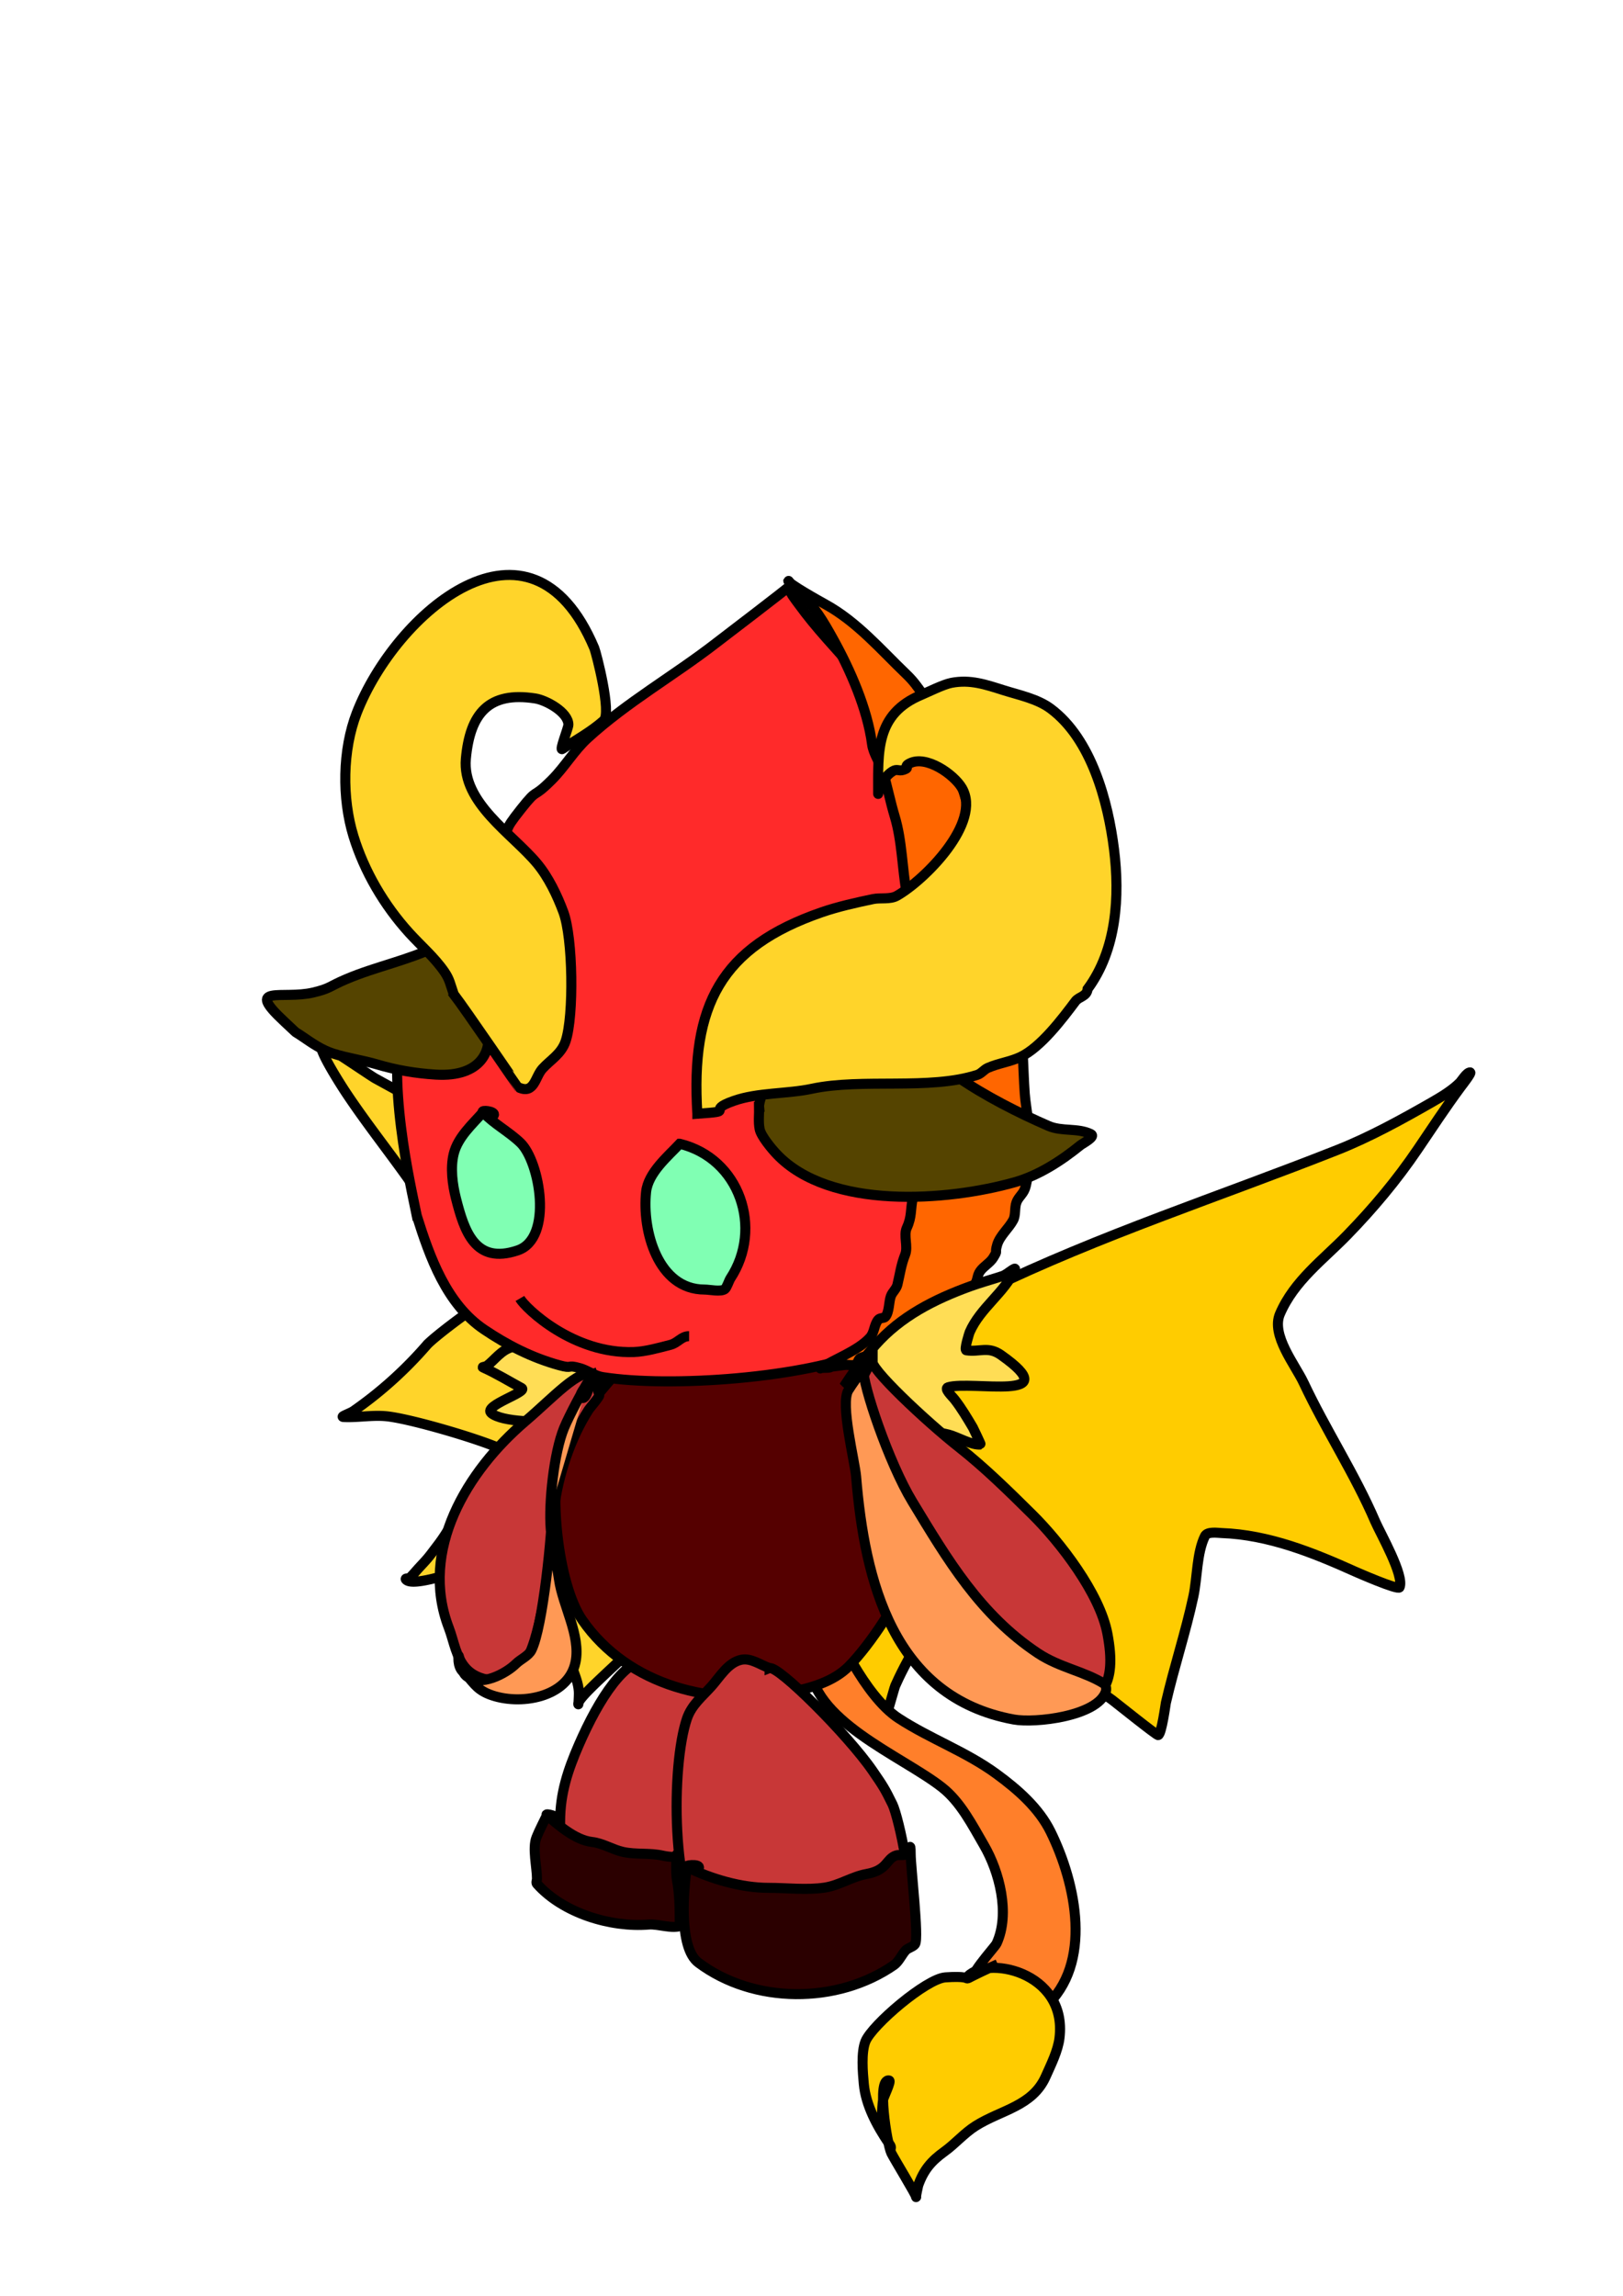
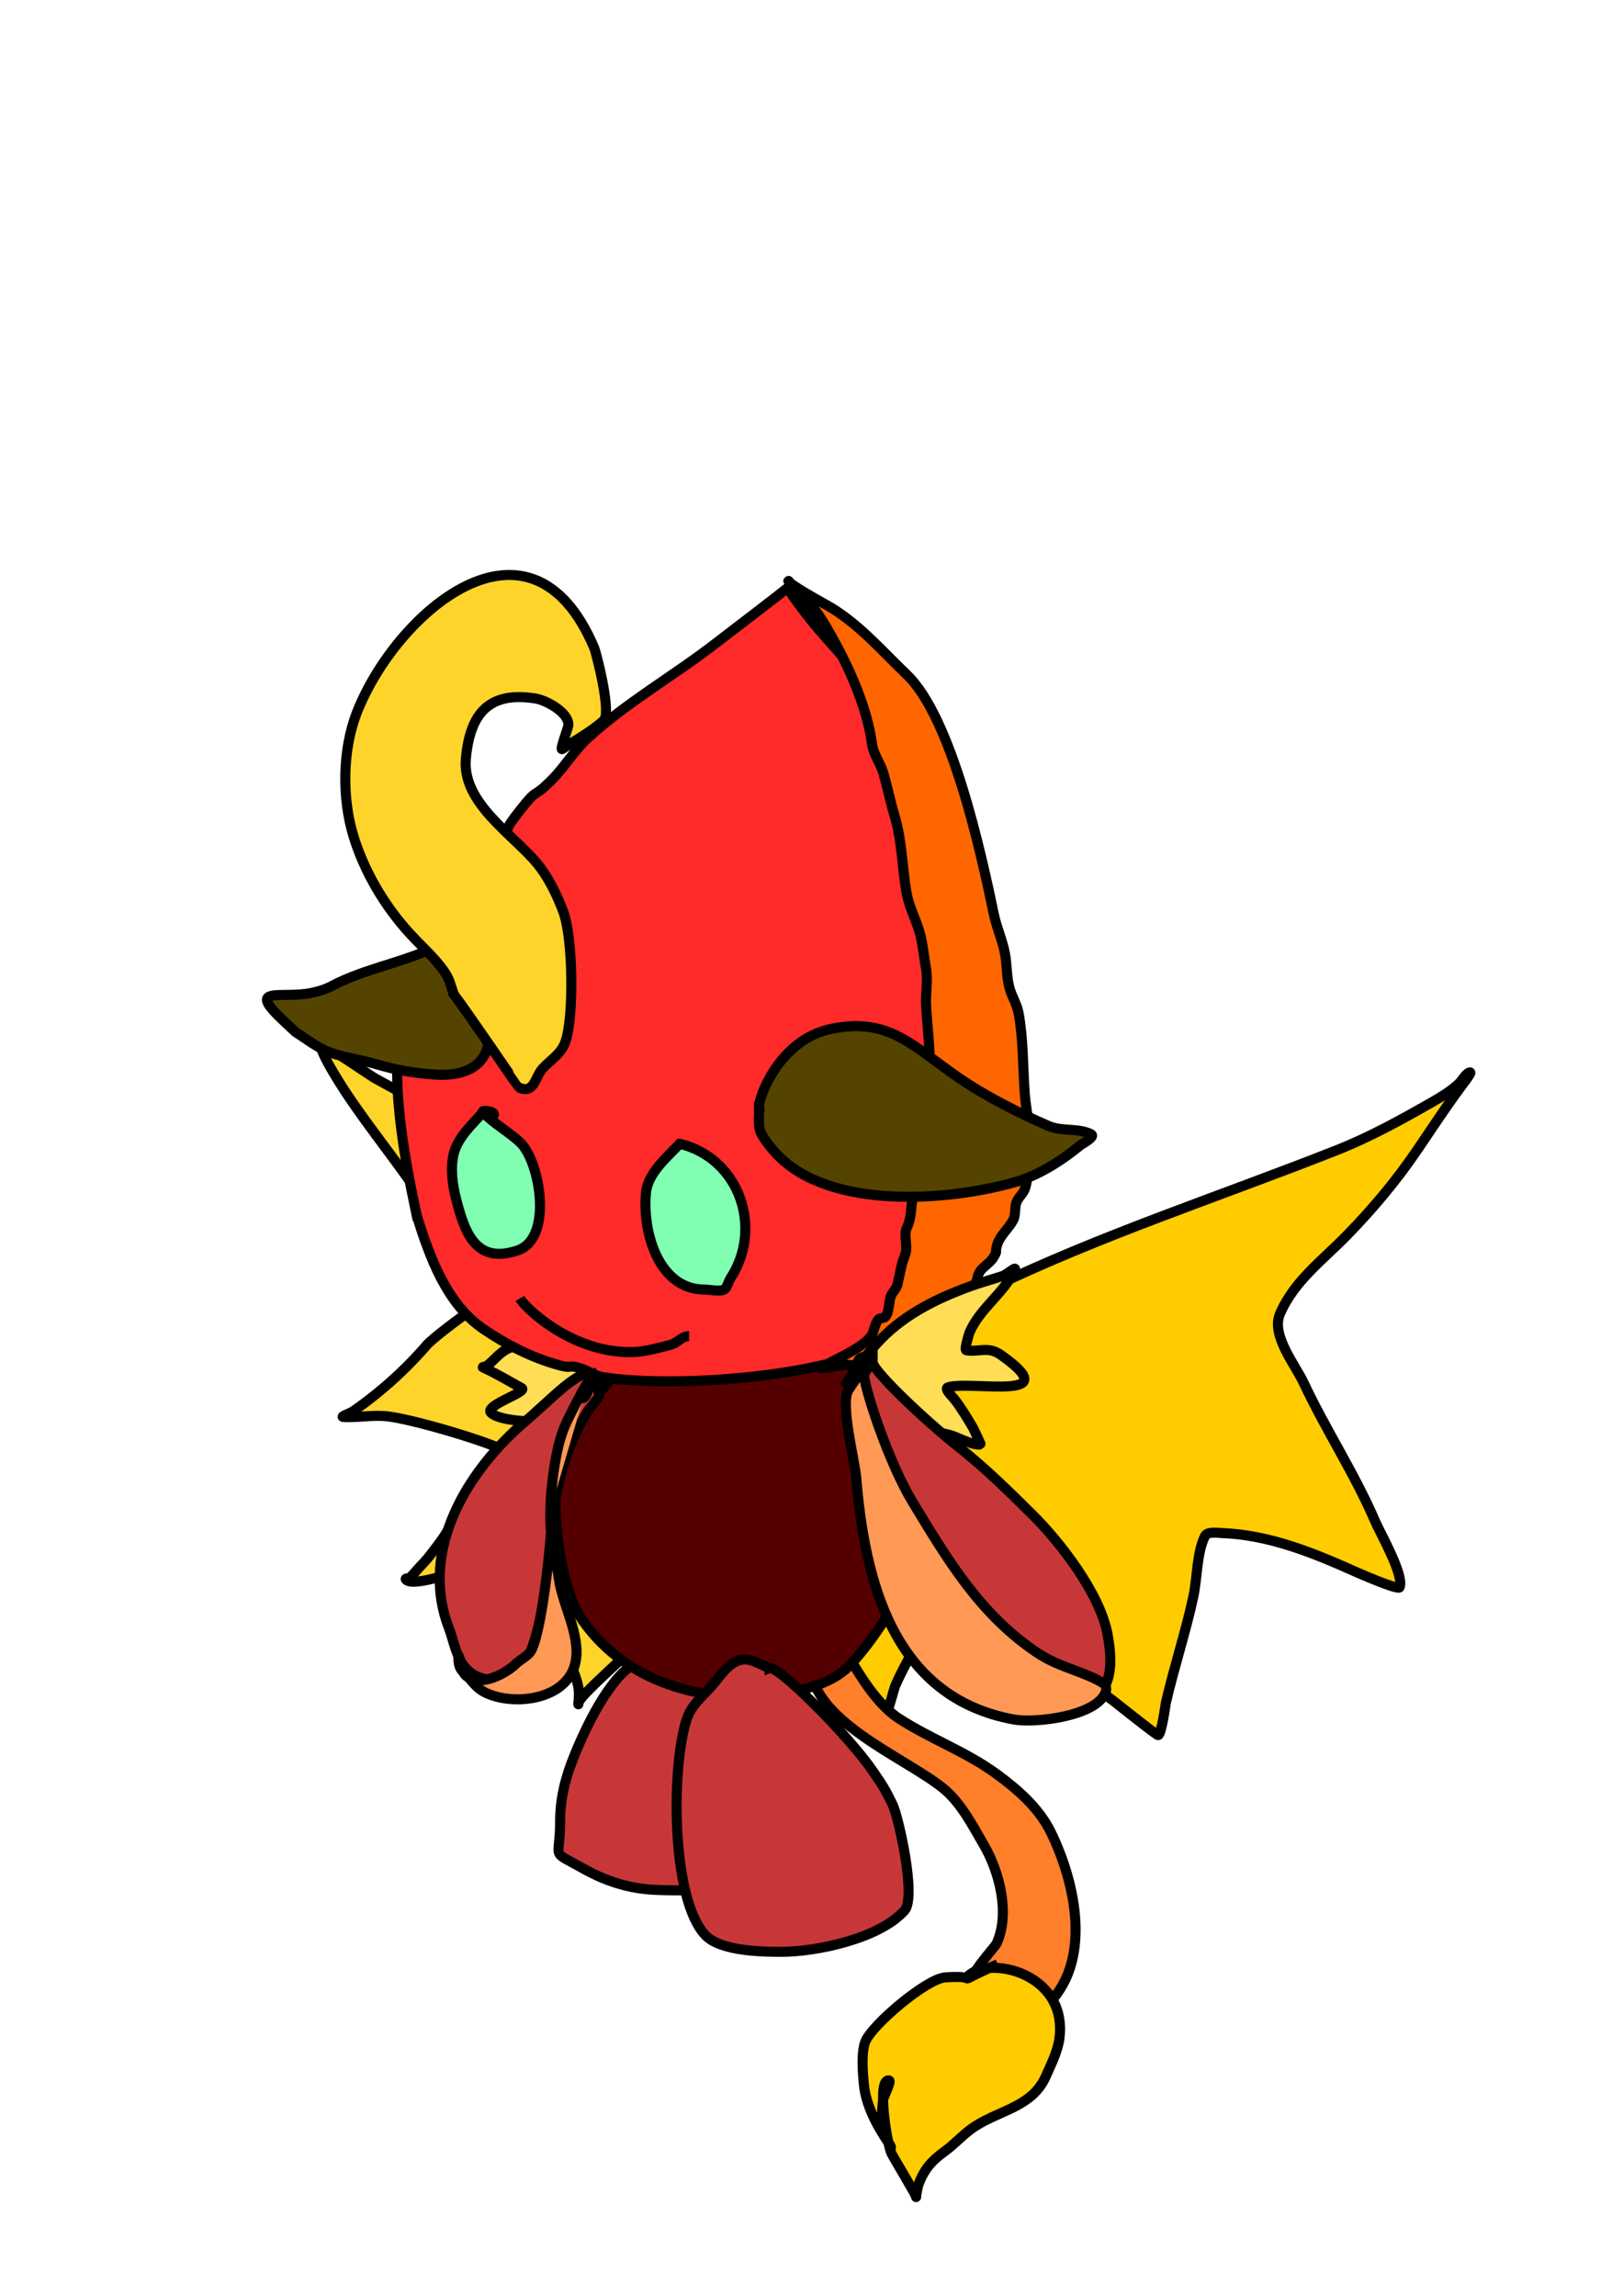
<svg xmlns="http://www.w3.org/2000/svg" data-bbox="34.537 74.38 155.715 209.852" viewBox="0 0 210 297" height="297mm" width="210mm" data-type="ugc">
  <g>
    <path d="M83.385 191.555c1.356-2.126.917-4.507 1.355-6.8 1.555-8.13 3.326-10.798-1.854-18.186-9.139-13.036-20.637-19.557-34.302-27.04-.727-.398-6.574-4.455-6.918-4.362-.82.221 2.931 5.933 2.995 6.03 3.97 6.006 8.782 11.506 12.338 17.77 1.114 1.962 2.163 4.094 3.138 6.126.444.927.788 2.028 1.07 3.015.054.193.285 1.167.285 1.123 0-.258-5.373 3.741-6.276 4.78a51.4 51.4 0 0 1-9.485 8.531c-.409.286-1.782.745-1.284.77 1.849.092 3.716-.279 5.563-.096 2.99.296 11.743 2.844 14.833 4.234.221.1-.406.27-.57.449a22.923 22.923 0 0 0-2.21 2.79c-1.982 2.929-3.195 6.272-5.35 9.11-1.39 1.83-1.197 1.617-2.496 3.015-.427.46-.816.96-1.283 1.38-.032.027-.653-.075-.357.192 1 .9 6.509-1.11 7.346-1.22 3.48-.452 7.251.17 10.626 1.027 2.476.63.923 2.536 1.212 5.004.292 2.497 1.667 4.783 2.496 7.12.323.913.642 1.78.642 2.76 0 .438-.071 1.753-.071 1.314 0-1.188 9.563-8.798 10.768-11.419.137-.297-.051-.934 0-1.25.17-1.043.597-2.044.785-3.08 1.02-5.624-.018-11.706.428-17.417" fill="#ffd42a" stroke="#000000" stroke-width="1.3" />
    <path d="M98.148 178.469c10.32-2.099 20.076-7.01 29.524-11.58 14.773-7.145 30.137-12.102 45.357-18.122 4.215-1.667 8.339-3.943 12.266-6.19 1.227-.703 2.565-1.512 3.566-2.503.275-.272.905-1.347 1.355-1.347.268 0-1.043 1.664-1.212 1.893-1.943 2.62-3.734 5.35-5.563 8.05-2.707 3.997-5.762 7.638-9.128 11.099-3.151 3.239-6.86 5.922-8.7 10.2-1.18 2.742 1.967 6.582 3.066 8.917 2.876 6.11 6.605 11.767 9.27 17.962.644 1.494 3.805 7.002 3.139 8.5-.184.412-5.655-1.998-5.706-2.02-5.5-2.475-11.226-4.788-17.33-5.005-.495-.017-1.834-.232-2.139.385-1.08 2.186-.986 5.41-1.497 7.795-1 4.658-2.5 9.158-3.566 13.792-.023.1-.565 4.121-.999 4.17-.224.025-5.728-4.404-5.99-4.587-6.117-4.273-9.925-7.52-17.044-10.296-.907-.354-2.185-1.193-3.138-1.315-2.937-.378-6.889 7.625-7.845 9.815-.187.427-1.384 5.146-1.712 5.036-.58-.196-6.617-8.066-7.345-8.95-5.68-6.898-17.208-19.377-13.336-29.477 1.276-3.329 1.633-4.273 4.707-6.222z" fill="#ffcc00" stroke="#000000" stroke-width="1.3" />
    <path d="M84.313 214.714c-3.309-.496-6.846 5.099-9.414 11.002-1.426 3.278-2.425 6.278-2.425 9.911 0 5.13-1.386 3.64 2.924 6.062 2.759 1.551 5.59 2.525 8.772 2.759 1.613.118 8.425.313 9.699-.642.032-.024.035-.528.071-.61.137-.307.602-.167.713-.769.375-2.021-.396-4.071-.499-6.062-.239-4.622-.11-11.007-2.068-15.332-.644-1.422-1.64-2.473-2.425-3.785-.449-.75-1.35-3.346-2.638-3.144-.915.144-1.807.407-2.71.61z" fill="#c83737" stroke="#000000" stroke-width="1.3" />
    <path d="M77.538 180.49c-1.272-6.42 1.903 10.57-.714-4.46-.642-3.691-3.771-6.611-6.632-8.756-.085-.064-3.181-2.186-3.21-2.085-.773 2.784 1.926 6.152 1.926 8.821 0 .285-.57 0-.855 0-.89 0-.693-.047-1.783.257-1.447.402-2.18 1.589-3.28 2.438-.142.108-.663.119-.5.192 1.78.8 3.32 1.76 4.992 2.662.946.51-5.002 2.268-3.922 3.24 1.314 1.182 6.774 1.281 8.344.866 2.084-.552 3.763-2.105 5.634-3.176z" fill="#ffdd55" stroke="#000000" stroke-width="1.3" />
    <path d="M107.775 210.127c.316.706 4.045 9.26 8.487 12.157 4.096 2.67 8.717 4.304 12.694 7.217 2.717 1.99 5.473 4.39 6.989 7.473 3.307 6.726 5.477 17.077-.713 22.645-.467.42-.64 1.186-1.213 1.444-.966.435-2.29-2.395-3.066-2.919-1.653-1.115-3.58-.522-5.064-1.411-1.133-.68 2.803-4.749 3.067-5.325 1.767-3.86.349-9.286-1.64-12.702-1.511-2.595-3.012-5.578-5.42-7.473-5.206-4.097-17.116-8.688-17.116-16.263 0-.461-.162-1.564.143-1.892.931-1.002 1.901-1.967 2.852-2.95z" fill="#ff7f2a" stroke="#000000" stroke-width="1.3" />
    <path d="M110.985 167.627c1.981.845 7.665 11.66 8.486 20.08.299 3.064-.483 5.86-.927 8.852-.323 2.18-.204 4.445-.856 6.576-1.114 3.644-5.091 9.627-7.845 12.413-1.984 2.008-4.948 2.835-7.63 3.368-9.82 1.951-20.947-.78-26.886-9.366-3.152-4.556-4.504-17.067-2.568-22.293 1.068-2.881 5.69-8.216 7.845-10.585 2.674-2.94 6.905-3.849 10.198-5.934 1.992-1.26 3.991-2.672 6.276-3.367 1.004-.306 10.612-1.578 11.34-1.251.904.407 1.71 1.005 2.567 1.507z" fill="#550000" stroke="#000000" stroke-width="1.3" />
    <path d="M53.932 157.299c-.66-3.34-4.252-18.353-1.569-26.398 1.794-5.38 4.377-10.957 7.56-15.653 1.305-1.927 2.977-3.627 4.279-5.517 2.39-3.471.547-1.715 3.209-5.068 2.384-3.003 1.268-1.064 3.993-3.785 1.655-1.652 2.875-3.779 4.636-5.388 5.108-4.67 11.118-8.058 16.545-12.253 1.357-1.05 9.485-7.234 9.485-7.346 0-.085-.032.178 0 .257.303.75.813 1.374 1.284 2.02 1.122 1.543 2.304 2.964 3.566 4.395 2.314 2.627 4.993 5.423 6.703 8.5 1.385 2.492 2.184 5.354 3.352 7.955 1.75 3.897 3.536 7.673 5.135 11.643 1.273 3.162 2.037 6.616 3.209 9.815.566 1.546 1.766 3.258 2.21 4.844.384 1.368.379 2.82.714 4.202 2.4 9.895 2.935 18.033.071 27.841-.19.65-.143 1.373-.428 1.989-2.571 5.56-9.858 12.993-15.475 15.396-8.247 3.528-25.692 4.79-34.446 3.4-1.034-.164-1.916-.868-2.923-1.155-1.841-.524-.764.154-2.71-.385-3.503-.97-6.683-2.583-9.7-4.619-4.876-3.29-7.037-9.396-8.7-14.69z" fill="#ff2a2a" stroke="#000000" stroke-width="1.3" />
    <path d="M106.206 176.993c.452-.117 1.473.099 1.355-.353-.117-.451-1.738.62-1.355.353 1.598-1.108 4.769-2.203 6.347-3.945.606-.669.51-1.581 1.07-2.31.227-.294.728-.16.927-.384.524-.59.448-1.922.713-2.663.2-.554.719-.93.856-1.507.347-1.455.456-2.498.999-3.881.408-1.04-.243-2.479.214-3.465.679-1.466.446-2.318.784-3.913.149-.702.672-1.268.713-1.988.052-.907-.208-2 0-2.887.295-1.258.785-2.356.785-3.657 0-1.32-.14-2.728 0-4.041.11-1.045.677-1.74.713-2.823.104-3.197-.316-6.291-.5-9.43-.09-1.545.267-3.23 0-4.747-.251-1.436-.449-3.442-.855-4.812-.475-1.6-1.339-3.247-1.64-4.875-.604-3.26-.597-6.864-1.57-10.072-.57-1.884-.937-3.813-1.497-5.677-.358-1.19-1.264-2.384-1.426-3.625-.6-4.592-2.842-9.667-5.064-13.664-1.22-2.195-2.414-4.28-4.35-5.934-.662-.565-1.407-1.623-1.426-1.571-.119.32 4.11 2.68 4.778 3.047 4.15 2.282 7.228 5.93 10.555 9.11 5.806 5.549 9.613 23.079 11.267 31.016.356 1.704 1.097 3.308 1.427 5.036.278 1.46.194 2.939.57 4.394.304 1.175.997 2.19 1.213 3.4.61 3.436.534 6.878.784 10.36.15 2.09 1.007 5.952.642 7.923-.246 1.33-.172 3.21-.642 4.427-.251.65-.83 1.055-1.07 1.7-.274.74-.073 1.645-.428 2.31-.569 1.066-1.723 2.012-2.068 3.175-.382 1.289.167.57-.499 1.668-.42.691-1.237 1.1-1.711 1.764-.457.638-.248 1.276-.856 1.892-.566.573-1.815.988-2.211 1.7-.406.73-.332 1.41-1.212 1.828-.486.231-1.46.196-1.855.61-.391.41-.393 1.356-.855 1.668-.61.41-1.42.469-2.069.834-.6.338-.56 1.092-1.14 1.379-.503.249-1.604.056-1.997.385-1.562 1.304-1.866.294-3.28.93-.282.126-.312.547-.5.738-.33.333-1.092.113-1.498.16-1.048.123-2.092.278-3.138.417z" fill="#ff6600" stroke="#000000" stroke-width="1.3" />
    <path d="M63.132 133.916c.324 1.716-.666 5.483-6.775 5.1-2.586-.162-5.046-.57-7.56-1.315-1.859-.551-3.867-.821-5.705-1.412-1.494-.48-2.72-1.344-3.993-2.213-1.352-.923-.185.058-2.283-1.892-5.272-4.9-.279-2.838 3.709-3.785 2.238-.532 2.043-.783 4.279-1.732 3.873-1.644 7.975-2.422 11.767-4.266 1.186-.577 4.889-3.519 6.632-2.278 2.16 1.54.306 11.928-.071 13.793z" fill="#554400" stroke="#000000" stroke-width="1.3" />
    <path d="M58.71 128.623c-.452-1.302-.521-1.915-1.212-2.918-1.276-1.855-3.06-3.377-4.564-5.036-3.237-3.573-5.797-7.926-7.203-12.51-1.501-4.895-1.435-11.152.428-15.941 4.994-12.836 22.412-28.113 30.737-8.372.234.555 2.278 8.407 1.212 9.366-1.578 1.42-3.653 2.545-5.349 3.689-.43.29.785-2.732.785-3.144 0-1.62-2.873-3.18-4.279-3.4-6.005-.939-8.452 1.917-8.986 7.795-.517 5.701 6.004 9.702 9.2 13.536 1.49 1.788 2.622 4.157 3.423 6.318 1.234 3.33 1.378 13.404.285 16.68-.553 1.66-1.961 2.424-2.995 3.56-.974 1.072-1.044 3.348-3.066 2.438-.046-.02-6.907-10.11-8.416-12.06z" fill="#ffd42a" stroke="#000000" stroke-width="1.3" />
    <path d="M98.22 143.186c-.104-1.11 2.58-8.66 9.27-10.072 7.48-1.58 10.588 2.191 16.474 6.255 3.459 2.387 7.805 4.601 11.696 6.287 1.752.758 3.798.227 5.49 1.058.676.331-1.048 1.196-1.354 1.443-2.495 2.02-5.388 3.902-8.487 4.78-8.713 2.467-23.931 3.621-30.808-3.625-.618-.651-2.026-2.32-2.21-3.24-.19-.943-.048-1.924-.072-2.886z" fill="#554400" stroke="#000000" stroke-width="1.3" />
-     <path d="M90.232 144.084c-.88-14.023 3.026-21.559 16.117-26.078 2.076-.716 4.47-1.249 6.632-1.7.95-.197 2.188.081 3.067-.417 3.57-2.02 11.035-9.474 8.415-13.952-1.022-1.747-4.624-4.292-6.775-3.176-.914.475.212.498-.784.834-.635.214-.81-.195-1.427.193-1.554.979-1.854 3.048-1.854 2.919 0-5.547-.357-10.347 5.634-12.83.763-.317 2.788-1.335 3.851-1.54 2.448-.472 4.44.227 6.775.962 1.99.626 4.356 1.103 6.062 2.374 5.29 3.94 7.431 12.042 8.201 18.218.753 6.042.348 12.971-3.423 18.059-.084.958-1.125.98-1.569 1.572-1.689 2.25-4.476 5.966-7.131 7.217-1.339.63-2.855.813-4.208 1.41-.496.22-.84.732-1.355.899-6.19 2.008-14.92.413-21.395 1.796-3.22.688-7.026.479-10.126 1.572-3.94 1.388.67 1.286-4.707 1.668z" fill="#ffd42a" stroke="#000000" stroke-width="1.3" />
    <path d="M62.49 143.891c.475.107 1.32.797 1.426.321.107-.475-1.76-.675-1.426-.32 1.43 1.514 3.346 2.502 4.85 3.945 2.512 2.41 4.282 12.355-.357 13.92-5.498 1.855-6.898-2.448-7.987-6.735-.451-1.775-.741-3.955-.286-5.774.543-2.165 2.408-3.798 3.78-5.357z" fill="#80ffb3" stroke="#000000" stroke-width="1.3" />
    <path d="M87.95 147.965c7.78 1.889 10.813 10.944 6.56 17.417-.178.271-.479 1.204-.713 1.38-.531.398-1.98.063-2.638.063-6.031 0-8.102-7.634-7.56-12.637.27-2.489 2.845-4.613 4.35-6.223z" fill="#80ffb3" stroke="#000000" stroke-width="1.3" />
    <path d="M67.268 167.98c.753 1.291 6.92 7.21 14.762 6.928 1.478-.053 3.25-.553 4.707-.93.994-.257 1.416-1.123 2.425-1.123" fill="#ff2a2a" stroke="#000000" stroke-width="1.3" />
    <path d="M99.574 215.804c1.079-.394 10.104 8.58 13.336 13.28 1.324 1.925 1.585 2.318 2.567 4.33.789 1.615 3.109 11.997 1.57 13.728-3.262 3.668-11.453 5.357-15.904 5.357-2.57 0-7.87-.077-9.842-2.117-4.514-4.67-4.465-22.003-2.424-28.034.613-1.812 1.996-2.87 3.209-4.234 1.07-1.203 2.133-3.057 3.851-3.4 1.241-.248 2.445.666 3.637 1.09z" fill="#c83737" stroke="#000000" stroke-width="1.3" />
-     <path d="M88.877 241.529c.523.021 1.547.587 1.569.064.021-.523-2.038-.296-1.57-.064 3.124 1.545 7.044 2.694 10.555 2.694 2.352 0 4.948.317 7.275-.032 1.87-.28 3.538-1.425 5.42-1.764 2.788-.502 2.473-1.963 3.85-2.406.36-.115 1.079.087 1.356-.224.282-.318.499-1.8.499 0 0 1.794 1.097 10.879.57 11.707-.215.339-.934.499-1.212.802-.5.546-.904 1.48-1.498 1.893-7.348 5.107-18.186 5.056-25.317-.289-2.645-1.983-1.894-9.637-1.497-12.381z" fill="#2b0000" stroke="#000000" stroke-width="1.3" />
    <path d="M109.487 178.918c1.13-1.74 2.409-3.357 3.78-4.908 3.303-3.737 7.646-5.923 12.266-7.602 1.38-.501 2.817-.886 4.207-1.347.558-.185 1.808-1.338 1.57-.802-1.314 2.953-4.498 4.96-5.848 8.083-.032.074-.75 2.293-.428 2.342 1.744.261 2.82-.573 4.493.61 8.675 6.13-3.831 3.265-6.847 4.169-.58.174.485 1.124.856 1.604.884 1.142 1.616 2.38 2.353 3.624.018.03 1.047 2.176.999 2.181-1.134.128-3-.99-4.136-1.283-2.481-.637-6.79-.66-8.772-2.534-1.574-1.486-2.685-2.678-4.493-4.137z" fill="#ffdd55" stroke="#000000" stroke-width="1.3" />
-     <path d="M70.763 234.825c.475.203 1.223 1.085 1.426.61.203-.476-1.818-.948-1.426-.61 1.379 1.192 3.638 3.216 5.847 3.464 1.383.156 2.643.98 3.994 1.283 1.675.377 3.426.097 5.135.481.605.137 2.187.364 1.854-.16-.088-.138-.18 2.405 0 3.336.343 1.775.357 3.83.357 5.292 0 .206.4.494.214.578-1.119.503-2.98-.229-4.208-.129-4.965.406-11.118-1.483-14.477-5.26-.15-.168 0-.449 0-.674 0-1.451-.613-3.951-.071-5.324.39-.989.903-1.925 1.355-2.887z" fill="#2b0000" stroke="#000000" stroke-width="1.3" />
+     <path d="M70.763 234.825z" fill="#2b0000" stroke="#000000" stroke-width="1.3" />
    <path d="M112.91 175.967c-.727.765 7.025 7.999 11.125 11.226 3.4 2.676 6.485 5.718 9.557 8.757 3.553 3.516 8.712 10.172 9.698 15.396 1.273 6.742-.635 9.14-6.775 10.52-2.396.54-5.134.521-7.488-.128-14.413-3.973-16.533-21.845-17.33-34.384-.346-5.45-1.885-6.705 1.213-11.387z" fill="#c83737" stroke="#000000" stroke-width="1.3" />
    <path d="M111.698 177.057c-.106 2.06 3.304 12.176 6.347 17.193 4.563 7.526 8.769 14.656 16.26 19.63 2.792 1.854 5.994 2.331 8.558 3.945.27.17.315.729.213 1.027-1.086 3.176-9.145 4.1-11.91 3.592-15.635-2.877-19.284-17.937-20.395-31.434-.164-1.981-2.081-9.431-.999-11.162.6-.958 1.284-1.86 1.926-2.79z" fill="#ff9955" stroke="#000000" stroke-width="1.3" />
    <path d="M76.682 177.827c-1.682-.87-5.095 2.958-8.7 6.03-7.573 6.454-13.76 16.687-9.914 26.72.671 1.75.943 3.918 2.283 5.324.982 1.03 2.328 1.43 3.708 1.507 5.007.282 5.614-8.046 6.632-11.483 1.004-3.385.573-7.247.999-10.745.525-4.316 2.104-9.13 4.493-12.83.136-.211 1.402-1.669 1.355-1.86-.224-.906-.57-1.775-.856-2.663z" fill="#c83737" stroke="#000000" stroke-width="1.3" />
    <path d="M76.111 178.725c-.261.706-1.49 1.856-.784 2.117.705.262 1.205-2.74.784-2.117-.528.784-2.452 4.356-3.138 6.03-1.294 3.16-1.997 9.681-1.711 13.087.183 2.179.76 4.352 1.07 6.512.479 3.34 2.83 7.232 2.139 10.649-.942 4.66-7.275 5.686-11.125 4.201-1.892-.73-2.165-1.787-3.423-2.918-.794-.714-.596-2.163-.57-2.085.253.798.302 2.067.998 2.63 1.788 1.447 5.106-.306 6.418-1.604.59-.583 1.61-.997 1.997-1.764 1.469-2.907 2.71-15.233 2.71-18.989" fill="#ff9955" stroke="#000000" stroke-width="1.3" />
    <path d="M125.034 255.899c2.268-3.074 13.127-.942 12.052 7.762-.205 1.66-1.102 3.44-1.783 4.972-1.714 3.855-5.755 4.304-9.057 6.383-1.478.93-2.641 2.311-4.065 3.336-1.689 1.215-2.65 2.36-3.352 4.298-.004.01-.409 1.738-.285 1.571.092-.124-2.913-5.048-3.21-5.677-.595-1.263-1.927-9.768-.285-9.398.308.069-.73 2.131-.784 2.502-.171 1.193-.211 2.726.143 3.88.047.156.825 2.443.855 2.374.096-.214-.245-.614-.285-.673-1.51-2.233-2.955-4.895-3.209-7.634-.135-1.462-.364-4.087.214-5.517.856-2.119 7.877-8.11 10.34-8.275 5.337-.358.007 1.29 6.776-1.7" fill="#ffcc00" stroke="#000000" stroke-width="1.3" />
  </g>
</svg>